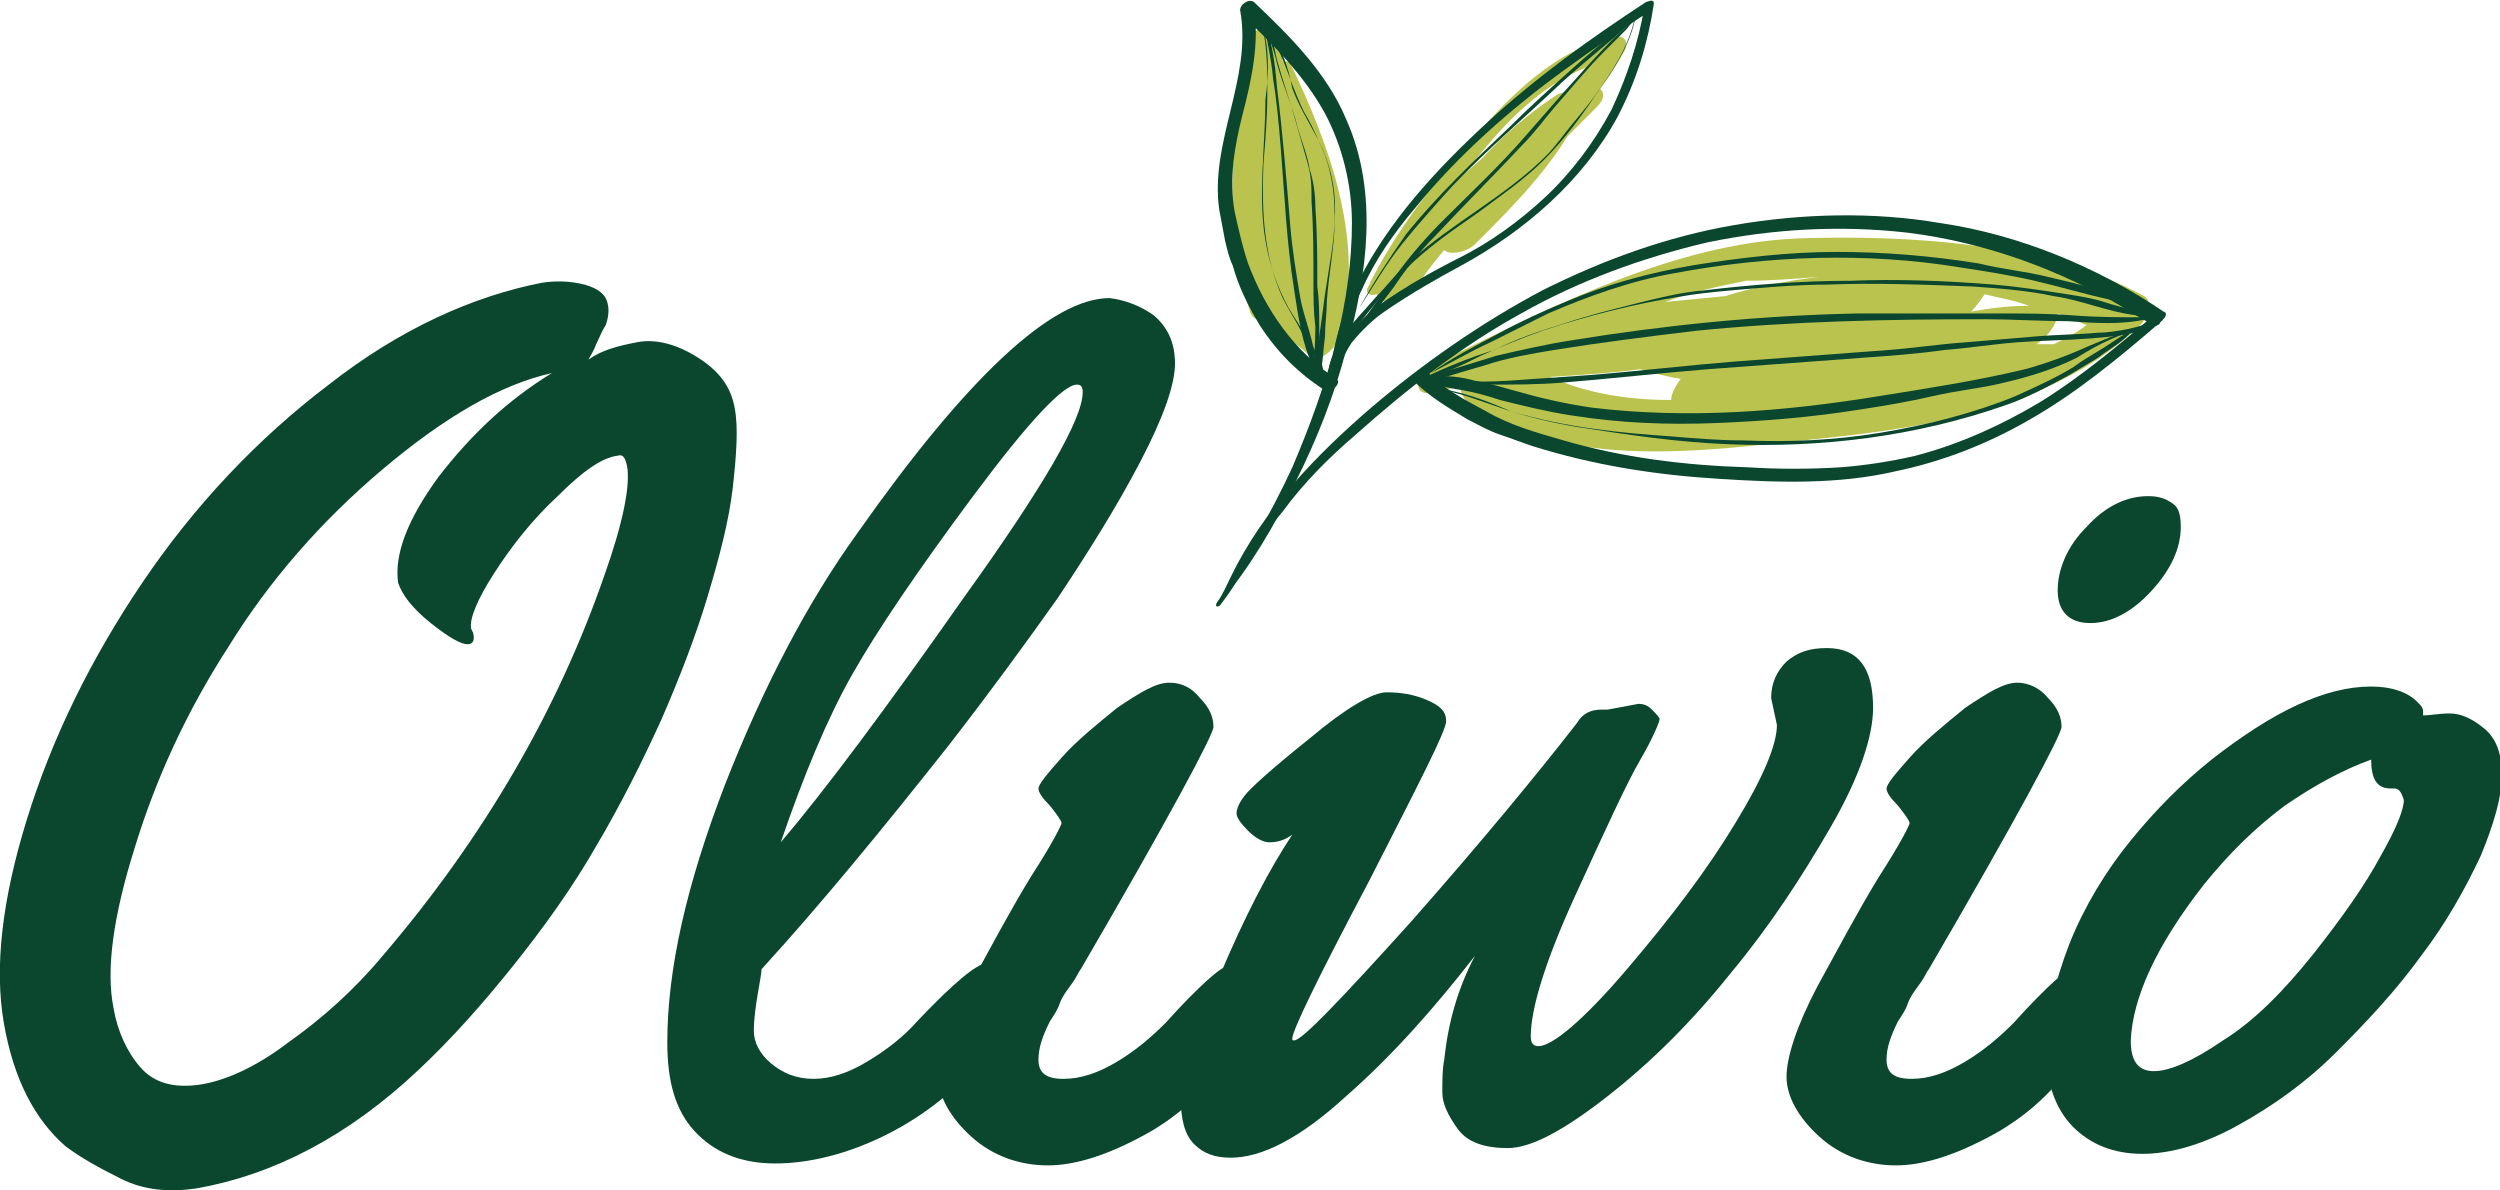
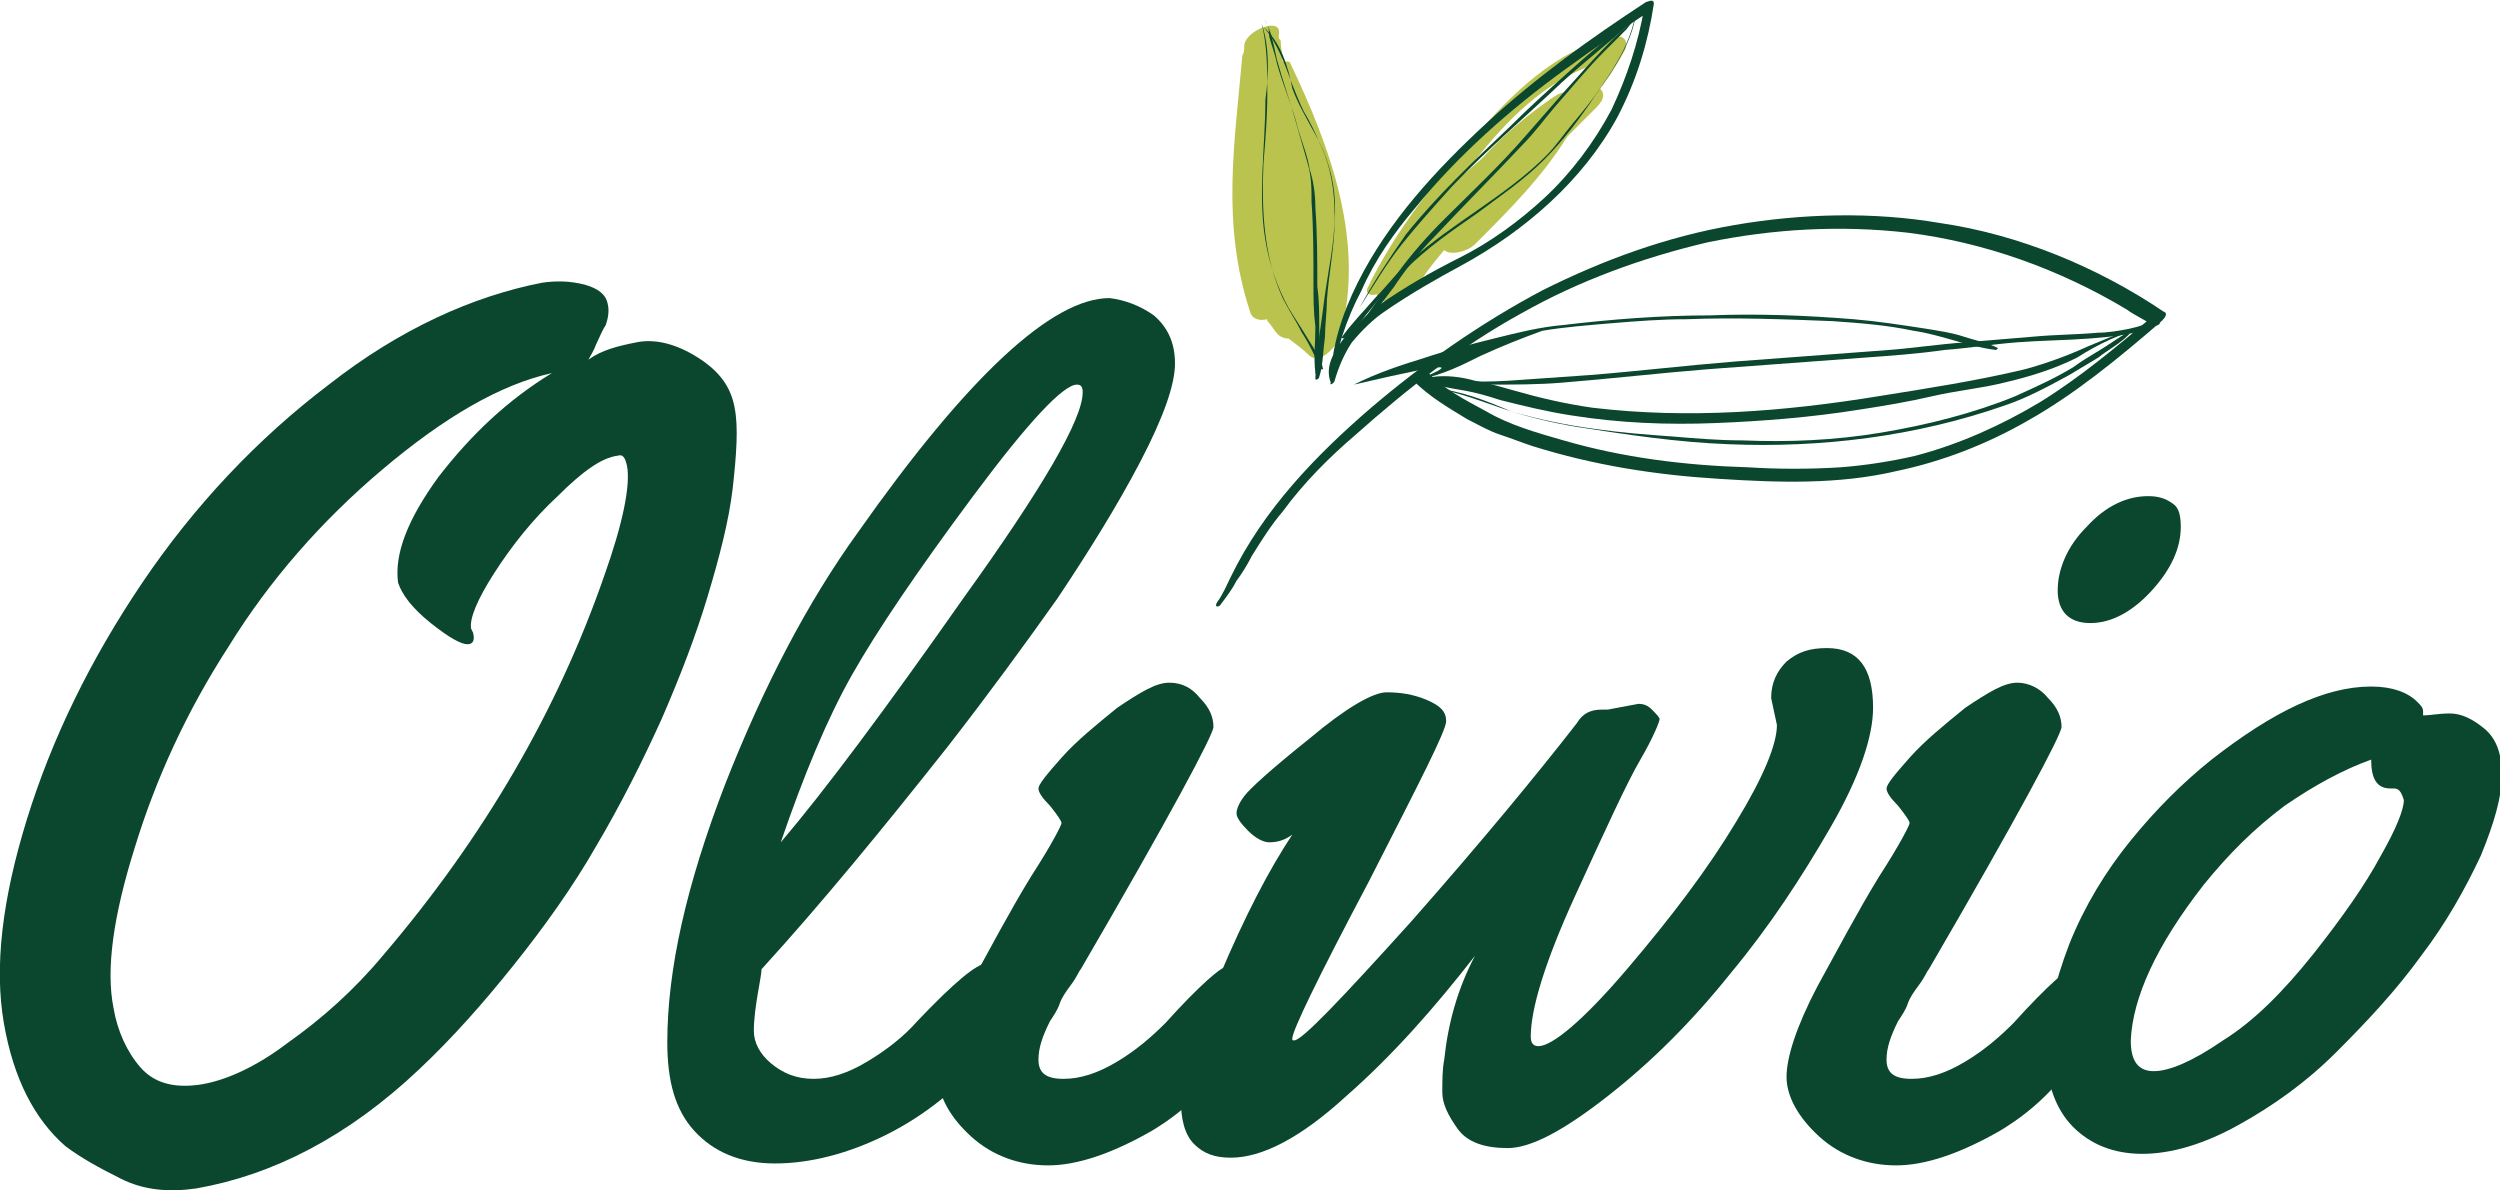
<svg xmlns="http://www.w3.org/2000/svg" version="1.1" id="OBJECTS" x="0px" y="0px" viewBox="0 0 130 61.9" style="enable-background:new 0 0 130 61.9;" xml:space="preserve">
  <style type="text/css">
	.st0{fill:#BAC34E;}
	.st1{fill:#0A472E;}
</style>
  <g>
    <g>
      <g>
        <path class="st0" d="M67.1,3.3c0-0.1-0.1-0.1-0.2-0.1c0,0-0.1,0-0.2,0c0,0,0,0,0-0.1c0-0.3-0.1-0.6-0.1-0.9c0-0.1,0-0.1-0.1-0.2     c0,0,0-0.1,0-0.2c0.2-1-1.8-0.2-1.8,0.6c0,0.2,0,0.3-0.1,0.5l0,0c-0.4,4.6-1.1,8.7,0.4,13.3c0.1,0.4,0.5,0.5,0.9,0.4     c0,0.1,0,0.1,0.1,0.2c0.4,0.5,0.4,0.7,0.9,0.8H67c0.4,0.3,0.8,0.6,1.1,0.9c0.6,0.5,1.5-0.6,1.6-1.1C71,12.6,69.2,7.7,67.1,3.3z" />
        <path class="st0" d="M83.9,1.9c-3,0.7-5.3,3-7.2,5.2c-2.1,2.3-4.2,5-5.6,7.9l0,0c-0.1,0.3,0.2,0.4,0.5,0.3     c0.1,0.7,1.6,0.4,2.1-0.4c0.4-0.7,0.9-1.3,1.4-1.9c0.3,0.3,1.2,0.1,1.6-0.3c1.8-1.8,3.5-3.5,4.8-5.6c0.5-0.5,1-1,1.5-1.5     s0.4-0.8,0.2-1c0.5-0.6,0.9-1.3,1.3-2C84.7,2.1,84.4,1.8,83.9,1.9z M82.5,3.5c-0.4,0.4-0.7,0.9-1.1,1.3c-0.2,0-0.4,0.1-0.7,0.3     C79.4,6,78.2,7,77.1,8.2c-0.3,0.3-0.6,0.5-0.9,0.8C78,6.6,80,4.5,82.5,3.5z" />
-         <path class="st0" d="M111.5,15.4c-5.1-2.8-12.4-3.2-18.1-3c-6.3,0.3-12.4,3.4-17.9,6.1c-0.1,0-0.2,0-0.4,0.1     c-0.2,0.1-0.4,0.2-0.6,0.3c-0.7,0.4-1.3,1.8,0.1,1.5c0.5-0.1,0.9-0.2,1.4-0.4c-0.1,0.3,0,0.6,0.3,0.9c5.1,3.7,12.6,2.5,18.4,1.9     c5.9-0.6,12.3-1.7,16.7-6C111.6,16.5,112,15.7,111.5,15.4z M106.8,17.9c-0.3,0-0.6,0-0.9,0c0.6-0.4,1.1-1.1,1.1-1.6     c0.5,0.2,1,0.4,1.5,0.6C108,17.3,107.4,17.6,106.8,17.9z M102.5,16.2c0.3-0.3,0.5-0.6,0.7-0.9c0.8,0.2,1.5,0.3,2.3,0.6     C104.6,15.9,103.6,16,102.5,16.2z M94.6,14.4c-1.7,0.2-3.3,0.5-4.9,1c-1,0.1-2.1,0.2-3.1,0.3c1.3-0.5,2.7-0.8,4.2-1.1     C92,14.6,93.3,14.5,94.6,14.4z M80.6,19.6c1.6-0.1,3.2-0.2,4.7-0.4c0.7,0.2,1.4,0.4,2.1,0.5c-0.3,0.4-0.5,0.8-0.5,1.1     C84.8,20.8,82.6,20.5,80.6,19.6z" />
      </g>
      <g>
        <path class="st1" d="M63.5,31.4c0.3-0.4,0.6-0.8,0.8-1.2c0.3-0.4,0.6-0.9,0.8-1.3c0.5-0.8,1-1.6,1.6-2.3c1.1-1.5,2.4-2.8,3.8-4     c2.7-2.4,5.5-4.6,8.6-6.3c3-1.7,6.3-2.9,9.7-3.7c3.4-0.7,6.9-0.9,10.4-0.5c4,0.5,7.9,1.9,11.4,4c0.4,0.3,0.9,0.5,1.3,0.8     c0-0.2,0.1-0.4,0.1-0.5c-1.9,1.6-3.8,3.2-5.9,4.5c-2,1.2-4.2,2.2-6.5,2.8c-1.3,0.3-2.6,0.5-3.9,0.6c-1.6,0.1-3.2,0.1-4.8,0     c-3.3-0.1-6.5-0.5-9.6-1.4c-1.4-0.4-2.8-0.8-4-1.5c-1.1-0.6-2.3-1.2-3.1-2.1c-0.3-0.3-1,0.3-0.7,0.5c0.8,0.8,1.8,1.4,2.8,2     c0.6,0.3,1.1,0.6,1.7,0.8c0.6,0.2,1.1,0.4,1.7,0.6c3.2,1,6.4,1.5,9.7,1.7c3.1,0.2,6.2,0.3,9.2-0.4c2.4-0.5,4.7-1.4,6.8-2.6     c2.5-1.4,4.8-3.3,7-5.2c0.1-0.1,0.4-0.4,0.1-0.5c-3.4-2.3-7.5-4-11.6-4.6c-3.5-0.6-7.2-0.5-10.7,0.1s-6.8,1.8-10,3.4     c-3.2,1.7-6.2,3.8-8.9,6.1c-2.9,2.5-5.6,5.3-7.3,8.8c-0.2,0.4-0.4,0.9-0.7,1.3C63.1,31.6,63.4,31.6,63.5,31.4L63.5,31.4z" />
-         <path class="st1" d="M63.4,31.4c1.6-1.9,2.9-4.1,4-6.4c1.1-2.2,2-4.5,2.6-6.8c1.1-3.9,1.7-8.2,0-12c-1-2.4-2.9-4.3-4.8-6.1     c-0.3-0.2-0.8,0.2-0.7,0.5c0.6,3.5-1.6,6.8-1.1,10.3c0.1,0.5,0.2,1.1,0.3,1.6c0.1,0.4,0.2,0.9,0.4,1.3c0.3,1.1,0.8,2.1,1.4,3.1     c0.9,1.4,2,2.5,3.4,3.4c0.3,0.2,0.9-0.4,0.6-0.6c-2.2-1.4-3.7-3.6-4.6-6c-0.3-0.9-0.5-1.8-0.7-2.7c-0.3-1.7,0-3.4,0.4-5     c0.5-1.9,0.9-3.8,0.6-5.7c-0.3,0.1-0.5,0.3-0.7,0.4c1.7,1.6,3.3,3.2,4.4,5.2c0.9,1.7,1.4,3.7,1.4,5.7s-0.3,4.1-0.8,6.1     c-0.6,2.3-1.4,4.5-2.3,6.6C66.1,26.7,64.7,29,63.4,31.4C63.3,31.5,63.4,31.5,63.4,31.4L63.4,31.4z" />
        <path class="st1" d="M69.2,19.9c0.3-1.7,0.8-3.3,1.6-4.8c0.7-1.6,1.7-3,2.8-4.3c2.2-2.7,4.9-5.1,7.8-7.2c1.5-1.1,3-2.1,4.5-3.1     c-0.1,0-0.3,0-0.4-0.1c-0.3,1.8-0.9,3.6-1.7,5.3c-0.9,1.7-2.1,3.3-3.5,4.6c-1.3,1.2-2.8,2.3-4.4,3.1c-1.4,0.7-2.8,1.5-4.1,2.4     c-0.7,0.5-1.4,1.2-2,1.9C69.3,18.4,68.9,19.1,69.2,19.9c-0.1,0.2,0.2,0,0.2-0.1c0.2-0.7,0.5-1.4,0.9-2c0.5-0.6,1.1-1.2,1.7-1.6     c1.3-0.9,2.7-1.7,4-2.4c3.3-1.8,6.3-4.4,8.1-7.7c1-1.9,1.6-3.9,1.9-5.9c0-0.3-0.3-0.1-0.4-0.1C82.7,2,79.9,4,77.3,6.4     s-5.1,5.1-6.7,8.3C69.8,16.3,69.2,18.1,69.2,19.9C69.1,20,69.2,19.9,69.2,19.9L69.2,19.9z" />
-         <path class="st1" d="M73.9,19.9c1.1-0.2,2.2-0.6,3.3-0.9c1.2-0.4,2.4-0.6,3.6-0.8c2.5-0.4,4.9-0.7,7.4-1c5-0.5,10-0.6,15-0.6     c1.4,0,2.9,0.1,4.3,0.1c1.4,0.1,2.8,0.2,4.1-0.1c0.1,0,0.2-0.1,0-0.1c-1.3,0-2.5,0-3.8-0.1s-2.5-0.1-3.8-0.1c-2.5,0-5,0-7.4,0     c-5,0.1-10,0.6-14.9,1.4c-1.3,0.2-2.6,0.5-3.9,0.8c-1.3,0.4-2.5,0.8-3.8,1.1C73.9,19.8,73.8,19.9,73.9,19.9L73.9,19.9z" />
-         <path class="st1" d="M73.9,19.7C75,19.5,76,19,77,18.5c1.1-0.5,2.1-0.9,3.2-1.3c2.4-0.8,4.8-1.4,7.3-1.8c1.2-0.2,2.5-0.3,3.7-0.4     c1.2-0.1,2.5-0.2,3.8-0.2c2.5-0.1,5.1,0,7.6,0.1c1.4,0.1,2.8,0.2,4.2,0.5c0.7,0.1,1.4,0.3,2.1,0.5c0.7,0.2,1.4,0.4,2.2,0.5     l0.1-0.1c-0.6-0.3-1.2-0.4-1.8-0.6c-0.6-0.2-1.3-0.3-1.9-0.4c-1.3-0.2-2.6-0.4-3.8-0.5c-2.5-0.2-5-0.3-7.5-0.2     c-2.5,0-5.1,0.2-7.6,0.5c-1.2,0.1-2.4,0.4-3.6,0.7c-1.2,0.3-2.4,0.6-3.6,1c-1.3,0.4-2.5,0.8-3.7,1.4     C76.4,18.6,75.2,19.1,73.9,19.7C73.9,19.6,73.9,19.7,73.9,19.7L73.9,19.7z" />
-         <path class="st1" d="M74.4,19.4c1-0.5,2-1.1,3.1-1.6c1-0.5,2-1,3-1.5c2.1-0.9,4.3-1.7,6.6-2.1c4.8-0.9,9.9-1.1,14.8-0.3     c1.3,0.2,2.6,0.4,3.9,0.7s2.6,0.7,4,1l0.1-0.1c-1-0.6-2.2-0.8-3.4-1.1c-1.2-0.3-2.4-0.4-3.6-0.7c-2.5-0.4-4.9-0.6-7.4-0.6     s-5,0.3-7.5,0.7c-2.3,0.4-4.5,1-6.6,1.9c-1.2,0.5-2.3,1-3.4,1.6C76.7,18,75.5,18.6,74.4,19.4C74.3,19.4,74.3,19.4,74.4,19.4     L74.4,19.4z" />
+         <path class="st1" d="M73.9,19.7C75,19.5,76,19,77,18.5c1.1-0.5,2.1-0.9,3.2-1.3c1.2-0.2,2.5-0.3,3.7-0.4     c1.2-0.1,2.5-0.2,3.8-0.2c2.5-0.1,5.1,0,7.6,0.1c1.4,0.1,2.8,0.2,4.2,0.5c0.7,0.1,1.4,0.3,2.1,0.5c0.7,0.2,1.4,0.4,2.2,0.5     l0.1-0.1c-0.6-0.3-1.2-0.4-1.8-0.6c-0.6-0.2-1.3-0.3-1.9-0.4c-1.3-0.2-2.6-0.4-3.8-0.5c-2.5-0.2-5-0.3-7.5-0.2     c-2.5,0-5.1,0.2-7.6,0.5c-1.2,0.1-2.4,0.4-3.6,0.7c-1.2,0.3-2.4,0.6-3.6,1c-1.3,0.4-2.5,0.8-3.7,1.4     C76.4,18.6,75.2,19.1,73.9,19.7C73.9,19.6,73.9,19.7,73.9,19.7L73.9,19.7z" />
        <path class="st1" d="M73.8,19.7C75,20,76.2,20,77.4,20c1.3,0,2.6,0,3.8-0.1c2.5-0.2,5.1-0.5,7.6-0.7c2.7-0.2,5.4-0.4,8.1-0.6     c1.4-0.1,2.8-0.2,4.2-0.4c1.3-0.1,2.5-0.3,3.8-0.4s2.5-0.1,3.8-0.2c1.2-0.1,2.4-0.2,3.5-0.7c0.1,0,0.2-0.2,0-0.2     c-0.5,0.1-1,0.3-1.5,0.4s-1.1,0.2-1.6,0.2c-1.1,0.1-2.2,0.1-3.3,0.2c-1.2,0.1-2.4,0.2-3.6,0.3c-1.4,0.1-2.7,0.3-4,0.4     c-2.7,0.2-5.3,0.4-8,0.6c-2.5,0.2-5,0.5-7.5,0.7c-1.4,0.1-2.8,0.2-4.3,0.3C76.7,19.9,75.3,19.8,73.8,19.7L73.8,19.7L73.8,19.7z" />
        <path class="st1" d="M111.7,17c-1.1,0.1-2.1,0.6-3.1,1c-1.1,0.5-2.2,0.9-3.3,1.2c-2.5,0.6-5.1,1-7.6,1.4     c-4.9,0.8-9.9,1.2-14.9,0.6c-1.4-0.2-2.7-0.5-4.1-0.9c-0.7-0.2-1.4-0.4-2-0.5c-0.7-0.2-1.5-0.3-2.2-0.2c-0.1,0-0.3,0.2-0.2,0.3     c0.6,0.2,1.2,0.3,1.8,0.4c0.6,0.1,1.3,0.3,1.9,0.5c1.2,0.3,2.4,0.6,3.7,0.8c2.5,0.4,5,0.5,7.5,0.4s5-0.3,7.5-0.7     c1.3-0.2,2.5-0.4,3.8-0.7c1.3-0.3,2.5-0.4,3.7-0.7c1.3-0.3,2.6-0.7,3.8-1.3C109.1,17.9,110.3,17.3,111.7,17     C111.7,17.1,111.7,17,111.7,17L111.7,17z" />
        <path class="st1" d="M74.6,20.2c1.3,0.2,2.5,0.7,3.7,1.1s2.5,0.7,3.7,0.9c2.6,0.4,5.2,0.8,7.9,0.9c4.8,0.2,9.7-0.4,14.3-2     c1.2-0.4,2.3-1,3.4-1.6c0.5-0.3,1-0.6,1.5-0.9c0.5-0.4,1.1-0.7,1.6-1.2c0.1-0.1,0-0.1-0.1-0.1c-0.5,0.3-0.9,0.6-1.4,0.9     s-1,0.6-1.4,0.9c-1,0.6-1.9,1-3,1.5c-2.2,0.9-4.6,1.5-7,1.9S93,23,90.6,22.9c-1.2,0-2.4-0.1-3.6-0.2c-1.4-0.1-2.7-0.2-4.1-0.4     c-1.5-0.2-2.9-0.5-4.3-0.9C77.2,20.8,75.9,20.3,74.6,20.2L74.6,20.2L74.6,20.2z" />
        <path class="st1" d="M70.7,16c0.7-1.1,1.4-2.3,2.2-3.3c0.8-1,1.7-2,2.6-3c1.8-1.9,3.8-3.6,5.7-5.4c1.2-1.1,2.5-2.1,3.7-3.2     C85,1,84.9,0.8,84.8,1c-1.1,0.9-2.2,1.8-3.3,2.8c-1,0.9-2,1.8-3,2.8c-1.9,1.8-3.8,3.6-5.4,5.6C72.2,13.5,71.4,14.7,70.7,16     C70.7,16.1,70.7,16,70.7,16L70.7,16z" />
        <path class="st1" d="M85.1,0.4c-0.2,1.6-1,2.9-1.9,4.2c-0.4,0.6-0.9,1.2-1.4,1.8s-0.9,1.2-1.4,1.7c-2.1,2.1-4.9,3.5-7.1,5.5     c-0.7,0.6-1.2,1.3-1.8,1.9c-0.6,0.7-1.2,1.3-1.7,2c-0.1,0.1,0.1,0.1,0.1,0.1c0.6-0.5,1.1-1.2,1.6-1.8c0.5-0.6,1.1-1.3,1.6-1.8     c1.1-1.1,2.4-2,3.7-2.9c1.2-0.9,2.4-1.7,3.5-2.8c1-1,1.9-2.2,2.7-3.4C84,3.5,85,2,85.1,0.4L85.1,0.4L85.1,0.4z" />
        <path class="st1" d="M85.5,0.8C85.3,0.8,85.1,1,85,1c-0.3,0.3-0.7,0.6-1,0.9c-0.9,0.9-1.7,1.8-2.6,2.8c-0.7,0.8-1.4,1.6-2.1,2.4     c-1.3,1.5-2.8,2.9-4.2,4.3c-0.9,0.9-1.7,1.8-2.5,2.9s-1.6,2.1-2.2,3.2c0,0.1,0,0,0.1,0c0.7-0.8,1.3-1.7,2-2.6     c0.6-0.9,1.3-1.8,2.1-2.6c1.5-1.6,3.1-3.2,4.6-4.8c0.6-0.6,1.1-1.3,1.7-2c0.8-0.9,1.6-1.9,2.5-2.8c0.4-0.4,0.8-0.8,1.2-1.2     C84.8,1.2,85.2,0.8,85.5,0.8C85.5,0.9,85.5,0.8,85.5,0.8L85.5,0.8z" />
        <path class="st1" d="M65.6,1.2c0.3,1.2,0.3,2.4,0.3,3.7c0,1.2-0.1,2.4-0.2,3.6c-0.1,2.4,0,4.8,1,7c0.3,0.6,0.7,1.2,1,1.8     c0.4,0.6,0.7,1.3,1,1.9h0.1c-0.1-0.6-0.5-1.1-0.8-1.6s-0.7-1.1-1-1.6c-0.6-1.1-1-2.3-1.2-3.5c-0.4-2.4,0-4.9,0-7.3     C66,3.7,66,2.4,65.6,1.2C65.6,1.1,65.6,1.1,65.6,1.2L65.6,1.2z" />
        <path class="st1" d="M65.7,1.4c0.7,0.8,1.1,1.9,1.5,3c0.2,0.5,0.4,1,0.6,1.4c0.3,0.5,0.6,1.1,0.8,1.6c0.6,1.2,0.8,2.5,0.8,3.8     c0,1.4-0.3,2.7-0.5,4.1c-0.1,0.8-0.2,1.5-0.3,2.2c0,0.4-0.1,0.8-0.1,1.1c0,0.4-0.1,0.7-0.1,1.1c0,0.1,0.2,0,0.2-0.1     c0.2-0.6,0.2-1.4,0.3-2.1c0-0.6,0.1-1.3,0.1-1.9c0.1-1.4,0.4-2.8,0.4-4.1c0.1-1.3-0.1-2.5-0.6-3.7c-0.5-1.1-1.2-2.1-1.6-3.2     C67,3.5,66.6,2.2,65.7,1.4C65.8,1.4,65.7,1.4,65.7,1.4L65.7,1.4z" />
        <path class="st1" d="M65.7,1c0.2,0.1,0.3,0.6,0.4,0.8c0.1,0.4,0.2,0.8,0.3,1.3c0.3,1.1,0.7,2.2,1,3.3c0.2,0.7,0.4,1.4,0.6,2.1     s0.2,1.3,0.2,2c0.1,1.4,0.1,2.8,0.1,4.2c0,0.8,0,1.5,0.1,2.3c0,0.8-0.1,1.6,0,2.4c0,0.1,0.1,0,0.1-0.1c0.2-0.7,0.1-1.5,0.1-2.3     c0-0.7,0-1.4-0.1-2.1c0-1.4,0-2.7-0.1-4.1c0-0.7-0.1-1.4-0.3-2c-0.1-0.7-0.4-1.4-0.6-2.1c-0.3-1.2-0.8-2.3-1.1-3.4     c-0.1-0.5-0.3-1-0.4-1.4C66,1.5,65.9,1.1,65.7,1C65.7,0.9,65.7,1,65.7,1L65.7,1z" />
-         <path class="st1" d="M65.6,0.6c0.2,1.2,0.5,2.3,0.6,3.5c0.2,1.2,0.3,2.4,0.4,3.6c0.2,2.5,0.3,4.9,0.7,7.4c0.2,1.3,0.4,2.8,1,4     c0,0,0.1,0,0.1-0.1c0-1.2-0.6-2.4-0.8-3.6c-0.2-1.2-0.4-2.4-0.5-3.6c-0.2-2.4-0.4-4.9-0.7-7.3C66.3,3.2,66.1,1.9,65.6,0.6     C65.7,0.6,65.6,0.6,65.6,0.6L65.6,0.6z" />
      </g>
    </g>
    <path class="st1" d="M33.1,17.8c1-0.2,2.1,0.1,3.2,0.8c1.1,0.7,1.7,1.5,1.9,2.6c0.2,1,0.1,2.4-0.1,4.2c-0.2,1.7-0.7,3.6-1.3,5.6   s-1.4,4.1-2.4,6.4c-1,2.2-2.1,4.4-3.4,6.6c-1.2,2.1-2.7,4.2-4.3,6.2s-3.2,3.8-4.9,5.4c-3.7,3.5-7.6,5.5-11.6,6.2   c-1.4,0.2-2.7,0.1-3.9-0.5s-2.1-1.1-2.9-1.7c-1.6-1.4-2.7-3.5-3.2-6.4s-0.1-6.4,1.2-10.6s3.3-8.3,6-12.3s6-7.5,9.7-10.3   c3.7-2.9,7.5-4.6,11.1-5.3c0.7-0.1,1.4-0.1,2.2,0.1c0.7,0.2,1.1,0.5,1.2,1c0.1,0.4,0,0.8-0.1,1.1c-0.2,0.3-0.3,0.6-0.5,1   c-0.1,0.3-0.3,0.6-0.4,0.8C31.3,18.2,32.1,18,33.1,17.8z M24.6,32.9c0.1,0.4,0,0.6-0.3,0.6s-0.9-0.3-1.9-1.1s-1.5-1.5-1.7-2.1   c-0.2-1.5,0.5-3.3,2.1-5.5c1.7-2.2,3.6-4,5.9-5.4c-2.7,0.6-5.6,2.3-8.8,5s-5.9,5.8-8,9.2C9.7,37,8.1,40.5,7,44.1   c-1.1,3.5-1.5,6.3-1.1,8.3c0.2,1.2,0.7,2.3,1.4,3.1s1.7,1.1,3.1,0.9c1.3-0.2,2.9-0.9,4.6-2.2c1.7-1.2,3.4-2.7,4.9-4.5   C25.2,43.5,29,36.9,31.4,30c1-2.8,1.4-4.8,1.2-5.8c-0.1-0.4-0.2-0.6-0.5-0.5c-0.8,0.1-1.8,0.8-3.1,2.1c-1.3,1.2-2.4,2.6-3.3,4   s-1.3,2.4-1.2,2.9L24.6,32.9z" />
    <path class="st1" d="M60,16.4c0.7,0.6,1.1,1.4,1.1,2.5s-0.6,2.8-1.8,5.1s-2.7,4.7-4.3,7.1c-1.7,2.4-3.6,5-5.7,7.7   c-3.4,4.3-6.6,8.2-9.7,11.6c0,0.2-0.1,0.7-0.2,1.3s-0.2,1.3-0.2,1.9c0,0.6,0.3,1.2,0.9,1.7s1.3,0.8,2.2,0.8s1.8-0.3,2.8-0.9   c1-0.6,1.9-1.3,2.6-2.1c1.9-2,3.1-3,3.6-3s0.7,0.7,0.7,2.1v0.6c0,0.8-0.1,1.3-0.4,1.7c-1.6,2-3.5,3.5-5.5,4.5s-4,1.5-5.8,1.5   s-3.2-0.6-4.2-1.7c-1-1.1-1.4-2.6-1.4-4.6c0-3.8,1-8.2,3-13.4c2-5.1,4.3-9.5,6.9-13.1c5.7-8.1,10.1-12.2,13.1-12.2   C58.5,15.6,59.3,15.9,60,16.4z M56.3,20.4c0-0.3-0.1-0.4-0.3-0.4c-0.7,0-2.5,1.9-5.4,5.8s-5,7-6.3,9.3s-2.5,5.2-3.7,8.7   c2.3-2.7,5.5-7,9.5-12.7C54.2,25.4,56.3,21.8,56.3,20.4z" />
    <path class="st1" d="M64.6,52.8c0,0.6-0.1,1-0.2,1.3c-1,1.9-2.5,3.5-4.5,4.7c-2.1,1.2-3.9,1.8-5.4,1.8s-2.9-0.5-4-1.5   S48.8,57,48.8,56s0.5-2.6,1.6-4.7c1.1-2,2.1-3.9,3.2-5.7c1.1-1.7,1.6-2.7,1.6-2.8s-0.2-0.4-0.6-0.9C54.2,41.5,54,41.2,54,41   s0.4-0.7,1.2-1.6c0.8-0.9,1.8-1.7,2.9-2.6c1.2-0.8,2-1.3,2.7-1.3s1.2,0.3,1.6,0.8c0.5,0.5,0.7,1,0.7,1.5c0,0.4-2.3,4.7-6.9,12.6   c-0.1,0.1-0.2,0.4-0.5,0.8c-0.3,0.4-0.5,0.7-0.6,1s-0.3,0.6-0.5,0.9c-0.4,0.8-0.6,1.4-0.6,2c0,0.7,0.4,1,1.3,1s1.8-0.3,2.8-0.9   c1-0.6,1.8-1.3,2.5-2c1.8-2,2.9-2.9,3.1-2.9C64.3,50.2,64.6,51,64.6,52.8z" />
    <path class="st1" d="M92.4,37.7l-0.3-1.4c0-0.8,0.3-1.4,0.8-1.9c0.6-0.5,1.2-0.7,2.1-0.7c1.6,0,2.4,1,2.4,3.1   c0,1.5-0.7,3.6-2.2,6.2c-1.5,2.6-3.2,5.2-5.2,7.6c-2,2.5-4.1,4.6-6.4,6.4c-2.3,1.8-4,2.7-5.2,2.7s-2.1-0.3-2.6-1S75,57.4,75,56.8   s0-1.2,0.1-1.7c0.2-1.9,0.7-3.7,1.6-5.4c-2.1,2.7-4.3,5.2-6.7,7.3c-2.4,2.2-4.4,3.2-6,3.2c-0.8,0-1.4-0.2-1.9-0.7s-0.7-1.3-0.7-2.4   s0.7-3.2,2-6.3s2.6-5.6,3.8-7.4c-0.4,0.3-0.8,0.4-1.2,0.4c-0.3,0-0.7-0.2-1.1-0.6c-0.4-0.4-0.6-0.7-0.6-0.9s0.1-0.5,0.4-0.9   s1.4-1.4,3.4-3c1.9-1.6,3.3-2.4,4-2.4s1.4,0.1,2.1,0.4c0.7,0.3,1,0.6,1,1.1s-1.4,3.2-4,8.3c-2.7,5.1-4,7.8-4,8.2   c0,0.1,0,0.1,0.1,0.1c0.4,0,2.4-2.1,6.1-6.2c3.7-4.2,6.5-7.6,8.6-10.3c0.3-0.5,0.7-0.7,1.3-0.7h0.3l1.6-0.3c0.3,0,0.5,0.1,0.7,0.3   s0.4,0.4,0.4,0.5s-0.3,0.9-1,2.1c-0.7,1.2-1.8,3.6-3.4,7.1s-2.3,5.9-2.3,7.3c0,0.3,0.1,0.5,0.4,0.5c0.7,0,2.3-1.3,4.6-4   c2.3-2.7,4.2-5.2,5.7-7.7C91.7,40.4,92.4,38.7,92.4,37.7z" />
    <path class="st1" d="M108.7,52.8c0,0.6-0.1,1-0.2,1.3c-1,1.9-2.5,3.5-4.5,4.7c-2.1,1.2-3.9,1.8-5.4,1.8s-2.9-0.5-4-1.5   S92.9,57,92.9,56s0.5-2.6,1.6-4.7c1.1-2,2.1-3.9,3.2-5.7c1.1-1.7,1.6-2.7,1.6-2.8s-0.2-0.4-0.6-0.9c-0.4-0.4-0.6-0.7-0.6-0.9   s0.4-0.7,1.2-1.6c0.8-0.9,1.8-1.7,2.9-2.6c1.2-0.8,2-1.3,2.7-1.3c0.6,0,1.2,0.3,1.6,0.8c0.5,0.5,0.7,1,0.7,1.5   c0,0.4-2.3,4.7-6.9,12.6c-0.1,0.1-0.2,0.4-0.5,0.8c-0.3,0.4-0.5,0.7-0.6,1s-0.3,0.6-0.5,0.9c-0.4,0.8-0.6,1.4-0.6,2   c0,0.7,0.4,1,1.3,1s1.8-0.3,2.8-0.9c1-0.6,1.8-1.3,2.5-2c1.8-2,2.9-2.9,3.1-2.9C108.4,50.2,108.7,51,108.7,52.8z M113.4,27.4   c0,1.1-0.5,2.2-1.5,3.3c-1,1.1-2.1,1.7-3.2,1.7s-1.7-0.6-1.7-1.7s0.5-2.3,1.5-3.3c1-1.1,2.1-1.6,3.2-1.6c0.5,0,0.9,0.1,1.3,0.4   C113.3,26.4,113.4,26.8,113.4,27.4z" />
    <path class="st1" d="M127.4,37.1c0.6,0,1.2,0.3,1.8,0.8c0.6,0.5,0.9,1.3,0.9,2.4s-0.4,2.5-1.1,4.2c-0.8,1.7-1.8,3.5-3.1,5.2   c-1.3,1.8-2.8,3.4-4.4,5s-3.3,2.8-5.1,3.8c-1.8,1-3.5,1.5-5,1.5s-2.7-0.5-3.6-1.4s-1.4-2.3-1.4-3.9c0-1.7,0.4-3.5,1.2-5.6   c0.8-2,1.9-3.8,3.2-5.4c1.3-1.6,2.7-3,4.2-4.2c3.2-2.5,5.9-3.8,8.3-3.8c1.1,0,1.9,0.3,2.4,0.8c0.2,0.2,0.3,0.3,0.3,0.5v0.2   C126.4,37.2,126.8,37.1,127.4,37.1z M124.5,41h-0.2c-0.7,0-1-0.5-1-1.5c-1.4,0.5-2.9,1.3-4.5,2.4c-1.6,1.2-2.9,2.5-4.2,4.1   c-2.5,3.2-3.7,5.9-3.8,8.1c0,1.1,0.4,1.6,1.2,1.6c0.8,0,2-0.5,3.6-1.6c1.6-1,3.1-2.5,4.7-4.5c1.5-1.9,2.7-3.6,3.5-5.1   c0.8-1.4,1.2-2.4,1.2-2.9C124.9,41.3,124.8,41,124.5,41z" />
  </g>
</svg>